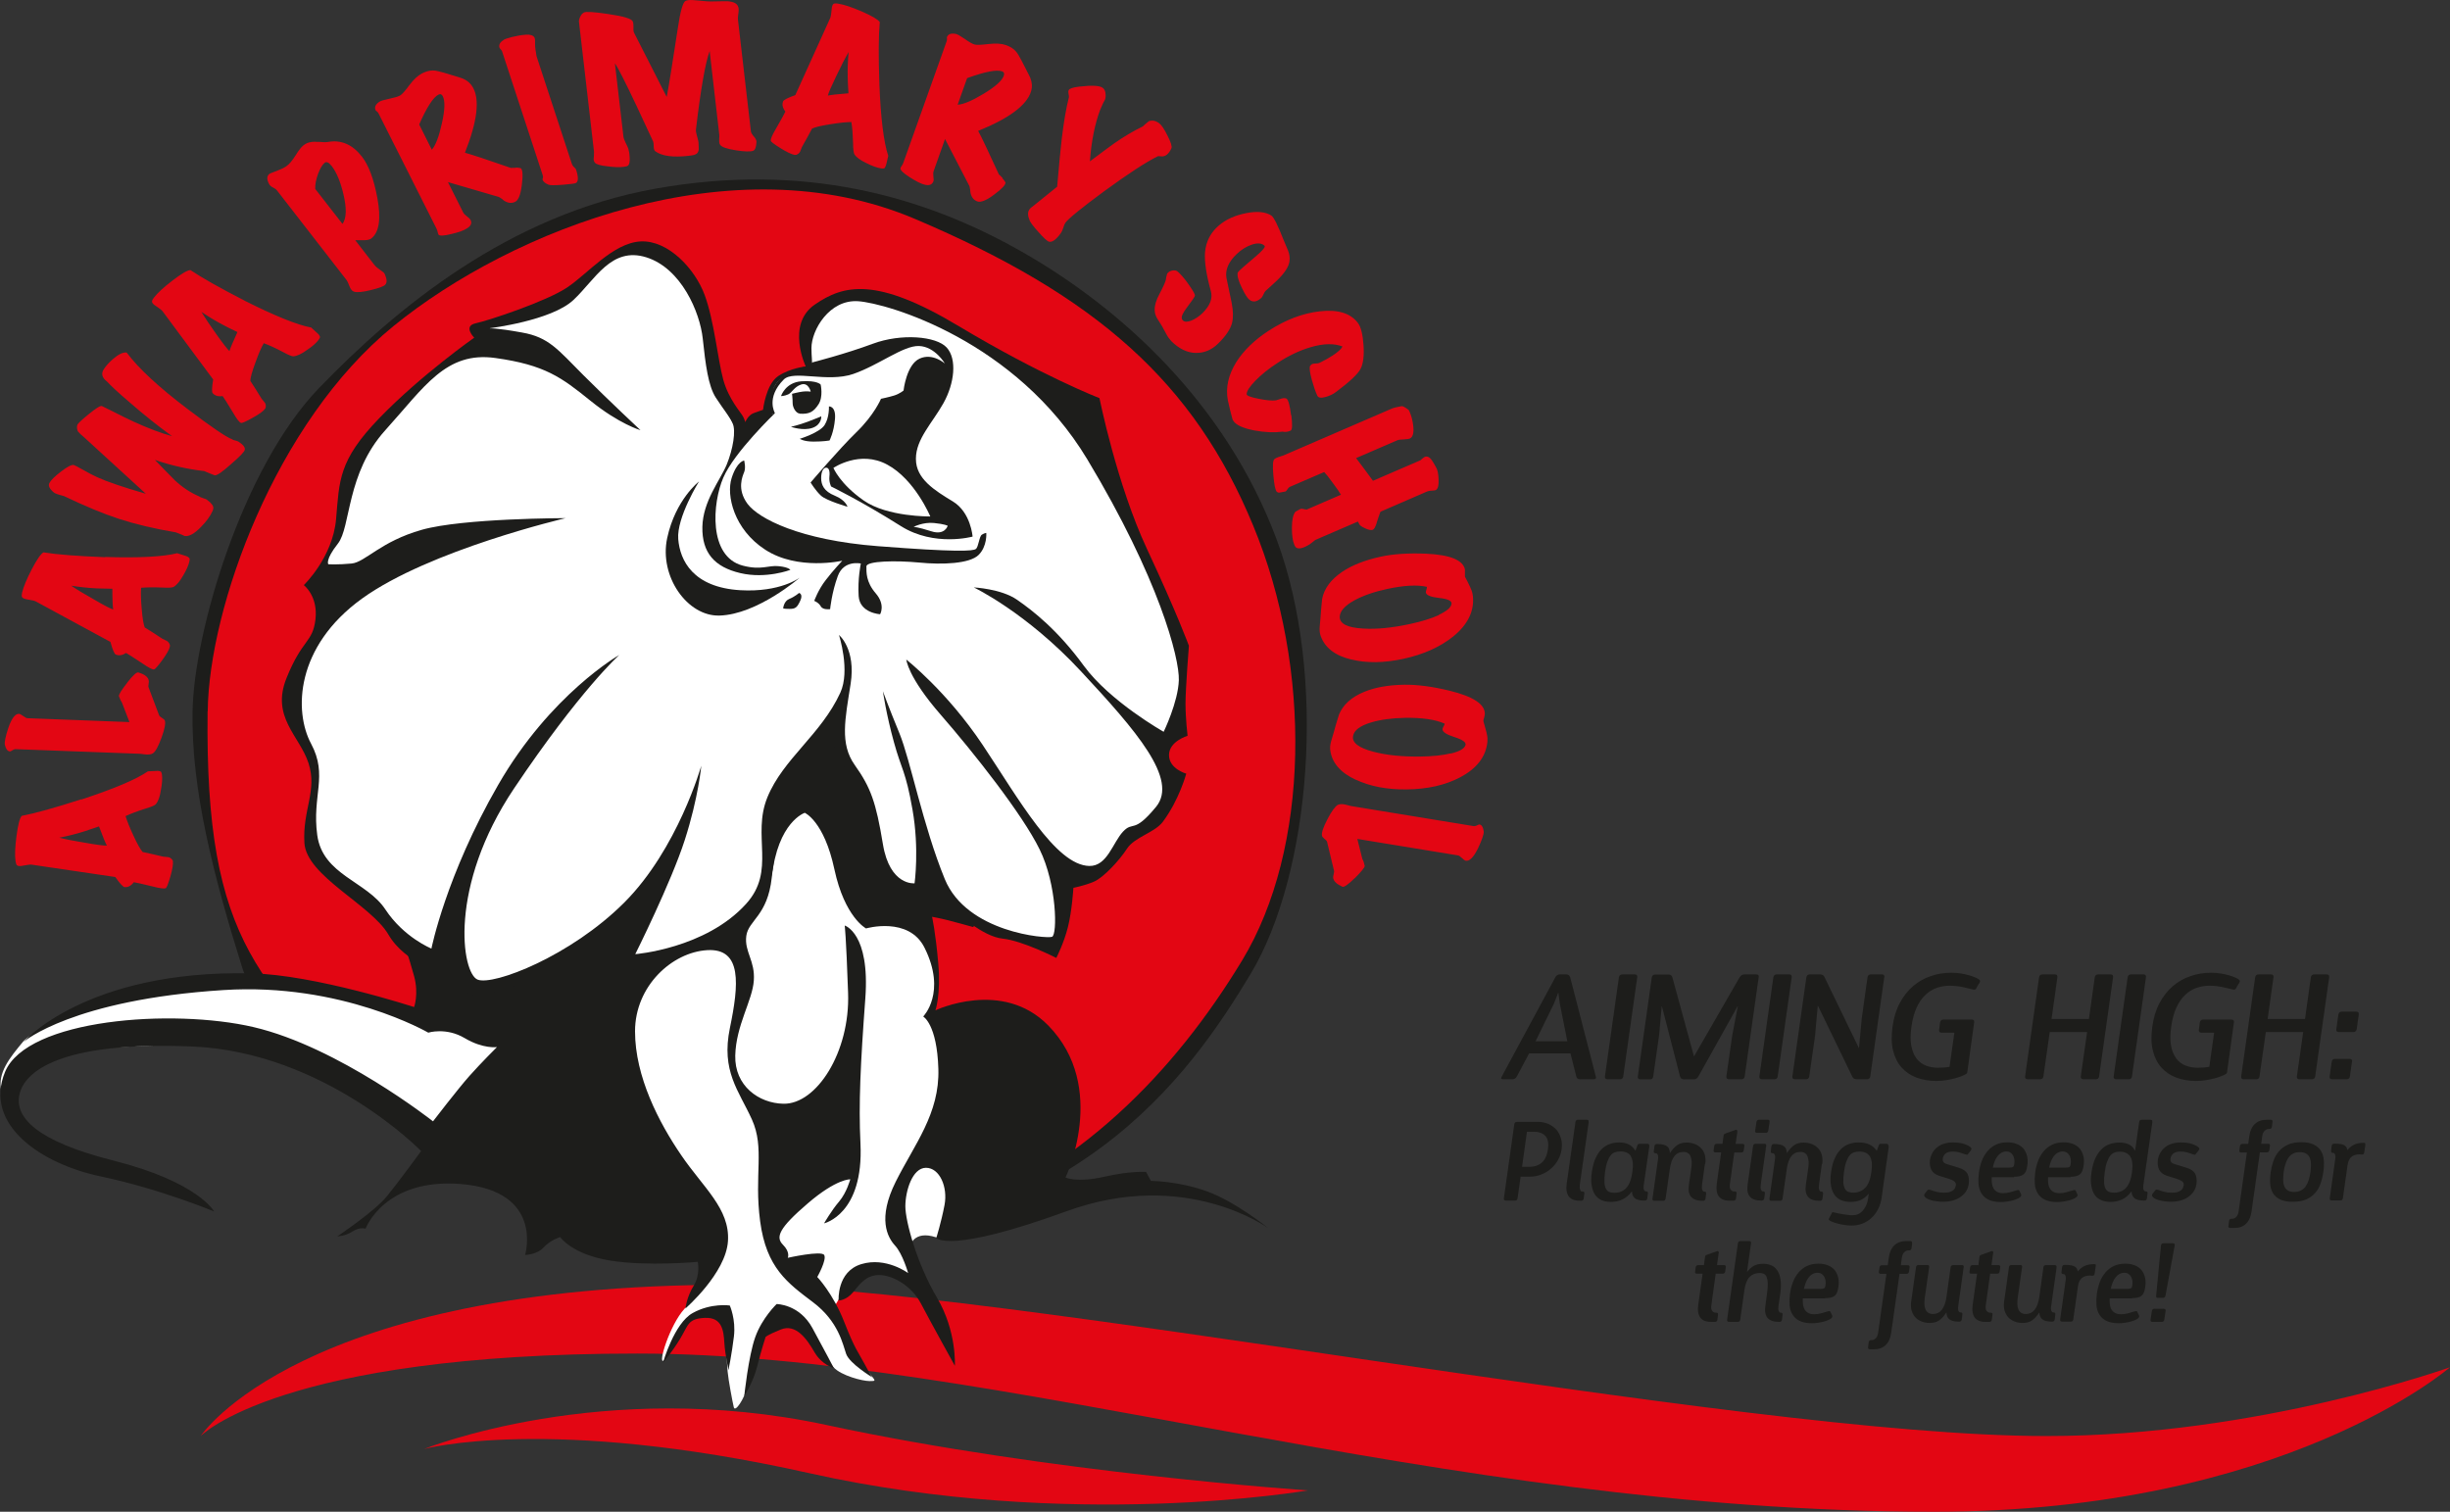
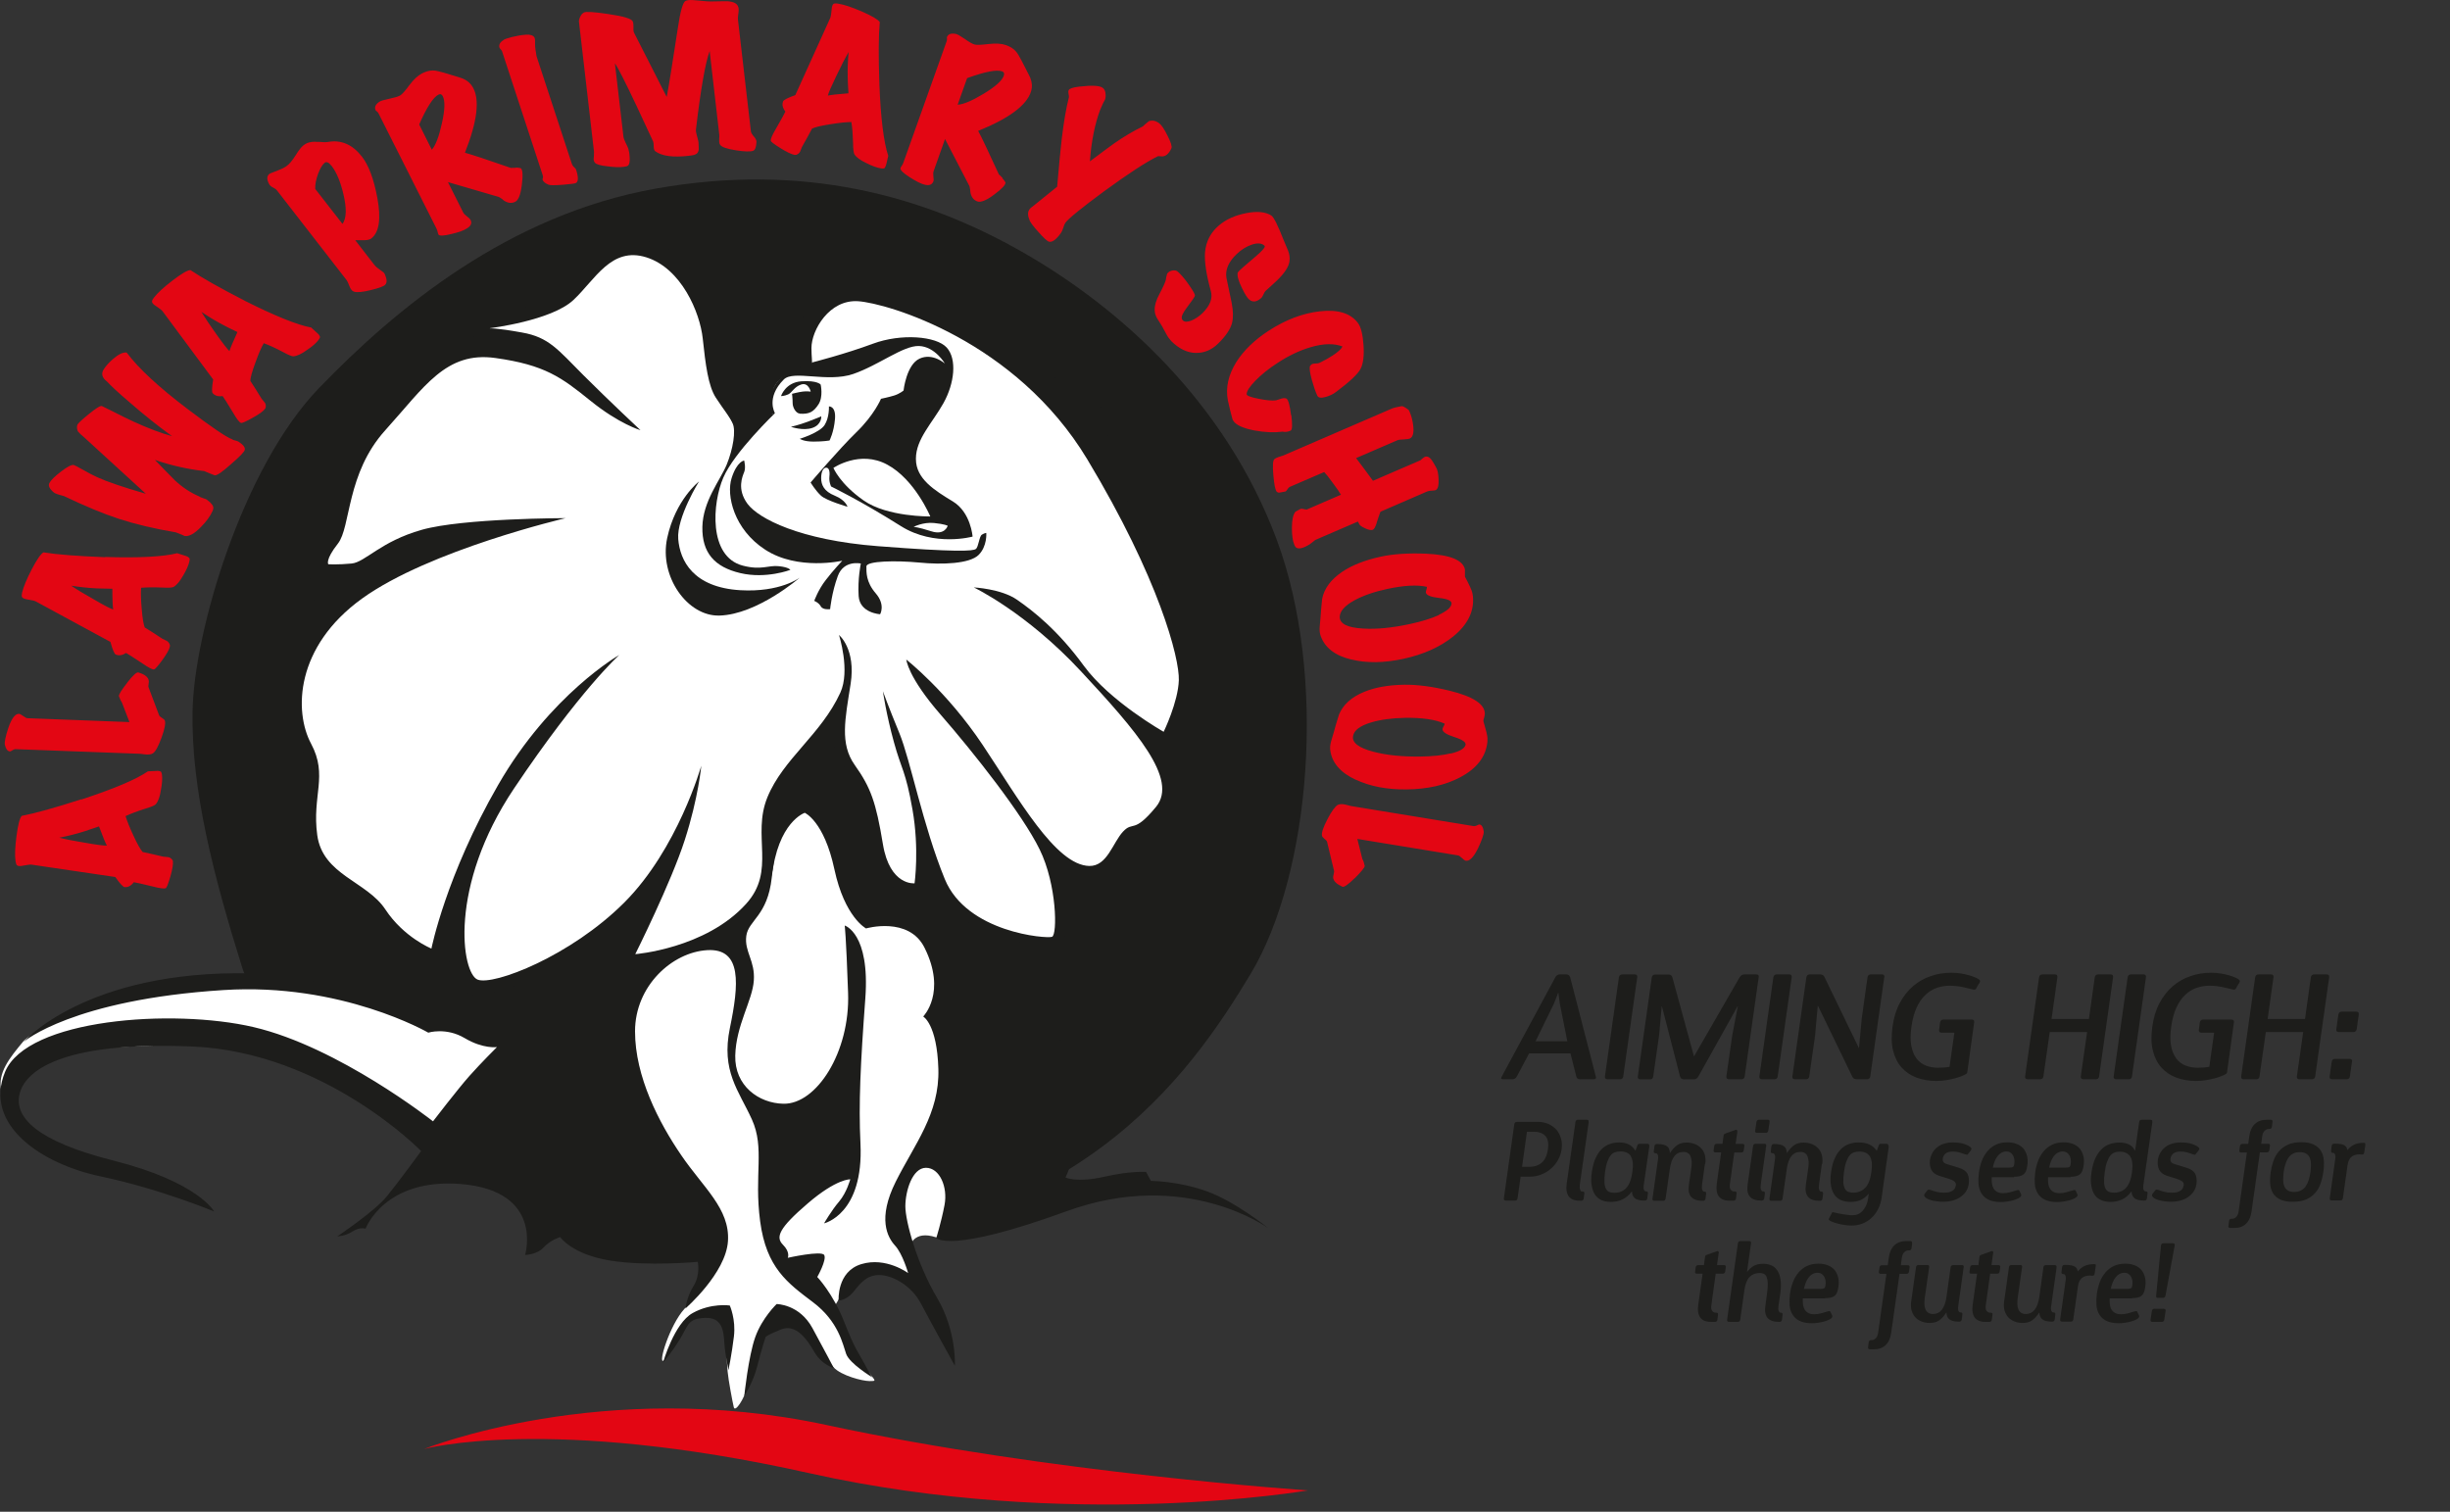
<svg xmlns="http://www.w3.org/2000/svg" id="Calque_1" data-name="Calque 1" viewBox="0 0 201.93 124.61">
  <rect x="0" y="0" width="201.93" height="124.61" fill="#333333" stroke="none" />
  <defs>
    <style>
      .cls-1 {
        fill: #1d1d1b;
      }

      .cls-2 {
        fill: #fff;
      }

      .cls-3 {
        fill: #e30613;
      }
    </style>
  </defs>
-   <path class="cls-3" d="M201.93,112.7s-15.81,5.67-33.26,5.67c-25.63,0-86.7-12.47-108.51-12.47-35.44,0-43.62,12.47-43.62,12.47,0,0,6.54-6.8,35.99-6.8s65.98,13.04,106.87,13.04c28.9,0,42.53-11.91,42.53-11.91h0Z" />
  <path class="cls-1" d="M63.55,102.79c-22.22.23-41.44-16.16-43.6-23.07-2.33-7.47-4.2-14.63-4.08-21.09.11-6.46,4.08-20.07,10.43-26.65,6.35-6.58,15.65-14.29,27.78-16.44,12.13-2.15,22,.57,30.16,5.22,8.16,4.65,16.78,12.47,20.98,23.7,4.19,11.23,2.83,27.55-2.15,35.83-4.99,8.28-14.56,22.25-39.52,22.51h0Z" />
-   <path class="cls-3" d="M17.12,58.63c.1-8.53,5.56-23.81,15.31-31.75,9.75-7.94,28.01-15.19,42.97-8.84,14.97,6.35,23.02,13.49,27.89,25.29,4.88,11.79,4.65,26.65-.91,35.83-5.56,9.18-13.47,17.41-24.72,21.43-12.7,4.54-34.41,1.93-45.3-8.73-10.88-10.66-15.48-13.95-15.25-33.22h0Z" />
  <path class="cls-2" d="M12.01,81.42s-8.96,3.06-10.09,4.42c-1.13,1.36-2.15,2.61-1.81,4.08.34,1.47,1.36-1.81,2.72-2.72,1.36-.91,16.55-1.47,19.16-.79,2.61.68,13.04,7.26,13.04,7.26l14.97,4.88,9.18,3.4s-.34,2.72-.91,3.4c-.57.68-.68,1.25-1.87,2.55-1.19,1.3-2.21,4.59-1.7,4.25.51-.34,1.36-3.23,2.89-3.86,1.53-.62,2.1,0,2.1.45s.23,3.63.28,4.31c.06.68.4,2.49.51,2.95.11.45.85-.68,1.08-1.59.23-.91,1.42-5.05,2.27-5.44.85-.4,2.27,0,2.61.74.34.74,1.64,2.32,2.27,3,.62.68,2.38,1.13,2.95,1.13s.51,0,.06-.57c-.45-.57-1.87-2.27-2.38-3.4-.51-1.13-.51-2.27-.51-2.27l.51-.85s2.21-2.27,3.34-2.04c1.13.23,3.23,1.42,3.23,1.42l-.91-3.4s.28-1.36,2.15-.74c1.87.62,3.06-1.59,3.06-1.59l-1.7-15.59-1.53-1.47s.23-2.61.06-4.25c-.17-1.64-9.13-13.44-10.26-13.38-1.13.06-32.03,18.09-32.03,18.09,0,0-11.17-4.08-22.73-2.38h0Z" />
  <path class="cls-1" d="M1.92,85.9s5.16-5.96,18.77-5.67c5.27.11,13.44,2.78,13.44,2.78,0,0,.4-1.08,0-2.55-.4-1.47-1.02-3.29-1.02-3.29l28.01-19.79s17.46,1.36,17.91,1.53c.45.17,5.16,9.35,5.16,9.35l-3.97,8.16s-1.42-.4-2.1-.57c-.68-.17-1.3-.28-1.3-.28,0,0,.28,1.19.51,3.8.23,2.61-.23,3.91-.23,3.91,0,0,5.51-2.62,9.3,1.25,4.99,5.1,1.42,12.53,1.42,12.53,0,0,.91.45,3.18-.06,2.27-.51,3.46-.4,3.46-.4l.4.74s2.21,0,4.59.85c2.38.85,5.1,3.06,5.1,3.06,0,0-6.8-4.99-16.61-1.42-9.81,3.57-10.77,2.21-10.77,2.21,0,0,.4-1.25.68-2.72.28-1.47-.4-3.06-1.53-3.06s-1.7,1.93-1.7,3.17.96,4.76,2.61,7.54c1.64,2.78,1.47,5.61,1.47,5.61,0,0-1.98-3.57-2.78-5.1-.79-1.53-2.38-2.38-3.46-2.38s-1.59.74-2.15,1.42c-.57.68-1.19.68-1.19.68,0,0-.17-2.38,1.87-3,2.04-.62,3.86.74,3.86.74,0,0-.45-1.59-1.08-2.27-.62-.68-1.47-2.21.06-5.27,1.53-3.06,3.63-5.61,3.51-9.3-.11-3.69-1.25-4.31-1.25-4.31,0,0,1.96-1.97.11-5.67-1.3-2.61-4.82-1.59-4.82-1.59,0,0-1.76-.91-2.61-4.88-.85-3.97-2.44-4.65-2.44-4.65,0,0-2.23.72-2.72,5.33-.34,3.17-1.93,3.52-2.1,4.82-.17,1.3.74,2.04.62,3.68-.11,1.64-1.47,3.68-1.53,6.18-.06,2.49,1.93,3.93,3.97,3.97,2.72.06,5.5-4.25,5.33-9.13-.17-4.88-.28-5.56-.28-5.56,0,0,2.1.62,1.7,6.01-.4,5.39-.56,8.68-.4,11.96.28,5.84-3,6.58-3,6.58,0,0,.62-1.08,1.25-1.81.62-.74.91-1.82.91-1.82,0,0-1.13-.06-3.51,1.99-2.38,2.04-2.66,2.78-2.04,3.4.62.62.4,1.08.4,1.08,0,0,2.78-.62,3-.23.23.4-.57,1.81-.57,1.81,0,0,1.3,1.36,2.21,3.68.91,2.32,1.19,2.55,1.64,3.4.45.85.68,1.19.68,1.19,0,0-1.87-1.13-2.15-1.93-.28-.79-.62-2.66-2.72-4.25-2.1-1.59-3.86-2.83-4.37-6.69-.51-3.86.4-6.01-.68-8.39-1.08-2.38-2.55-3.97-1.81-7.54.74-3.57,1.02-6.58-1.87-6.41-2.89.17-5.95,2.95-5.95,6.69s1.98,7.54,3.8,10.2c1.81,2.67,4.03,4.42,3.86,7.09-.17,2.66-3.51,5.56-3.51,5.56,0,0,.11-.96.68-1.87.57-.91.34-1.98.34-1.98,0,0-4.14.4-7.26-.11-3.12-.51-4.08-1.93-4.08-1.93,0,0-.79.23-1.36.85-.57.62-1.53.62-1.53.62,0,0,1.59-5.27-5.27-5.84-6.33-.52-7.88,3.68-7.88,3.68,0,0-.45-.17-1.08.23-.62.4-1.25.4-1.25.4,0,0,3.06-2.04,4.08-3.29,1.02-1.25,2.83-3.74,2.83-3.74,0,0-7.94-8.16-18.88-8.62-10.94-.45-13.83,2.1-14.23,3.97-.4,1.87,1.41,3.84,7.77,5.44,6.97,1.76,8.28,4.19,8.28,4.19,0,0-4.48-1.87-9.35-2.89-4.88-1.02-9.69-4.25-7.88-8.62,1.81-4.37,13.81-5.24,20.47-3.69,7.03,1.64,14.8,7.77,14.8,7.77,0,0,2.04-2.66,3-3.74.96-1.08,2.27-2.38,2.27-2.38,0,0-1.13.17-2.66-.74-1.53-.91-3-.45-3-.45,0,0-7.13-4.14-16.89-3.51-12.42.79-16.44,4.25-16.44,4.25h0Z" />
  <path class="cls-1" d="M39.09,27.84s-.96-.96.11-1.19c1.08-.23,5.84-1.81,7.54-2.95,1.7-1.13,3.8-3.69,6.07-3.8,2.27-.11,4.48,2.27,5.27,4.42.79,2.15,1.08,5.33,1.53,6.97.45,1.64,1.47,2.72,1.64,3.06.17.34.17.45.17.45,0,0,.23-.57.68-.74.45-.17.79-.28.79-.28,0,0,.23-2.1,1.25-2.78,1.02-.68,2.27-.79,2.27-.79,0,0-1.64-3.46.74-5.1,2.38-1.64,5.05-2.32,11.85,1.76,6.8,4.08,11.62,5.95,11.62,5.95,0,0,1.42,7.09,3.91,12.42,2.49,5.33,3.46,7.99,3.46,7.99,0,0-.28,3.52-.28,4.76s.17,2.66.17,2.66c0,0-1.53.45-1.53,1.59s1.42,1.53,1.42,1.53c0,0-.57,2.15-1.93,3.97-.68.9-2.32,1.25-2.95,2.21-.62.96-1.93,2.38-2.72,2.72-.79.34-1.7.51-1.7.51,0,0-.11,1.87-.45,3.23-.34,1.36-.96,2.55-.96,2.55,0,0-2.78-1.42-4.42-1.59-1.64-.17-3.8-2.1-4.42-2.83-.62-.74-1.08-1.36-1.08-1.36,0,0-1.08,1.53-3,.34-1.93-1.19-2.49-2.21-2.78-4.88-.28-2.66.06-2.61-1.19-4.42-1.25-1.81-1.7-3.69-1.7-3.69,0,0-3.34,3.12-4.03,5.16-.68,2.04-.17,5.5-1.53,8.73-1.36,3.23-11.23,5.61-11.23,5.61,0,0-.4-1.47-.17-2.38.23-.91.45-1.87.45-1.87,0,0-3.34,3.57-7.54,4.93-4.2,1.36-5.61,1.36-5.61,1.36,0,0-.79-.79-1.19-1.47-.4-.68-.68-1.47-.68-1.47l-.28,1.13s-3.23-.79-4.65-3.23c-1.42-2.44-6.75-4.82-6.92-7.54-.17-2.72,1.08-4.31.34-6.58-.74-2.27-3.12-3.8-1.81-7.03,1.3-3.23,2.15-2.89,2.38-4.82.23-1.93-.96-2.83-.96-2.83,0,0,2.38-2.27,2.66-5.44.28-3.17.17-4.82,3.57-8.33,3.4-3.52,7.82-6.63,7.82-6.63h0Z" />
  <path class="cls-2" d="M40.4,27.05s5.05-.62,6.86-2.32c1.81-1.7,3.12-4.42,6.01-3.52,2.89.91,4.42,4.54,4.65,6.69.23,2.15.45,3.91,1.08,4.88.62.96,1.36,1.87,1.53,2.32.17.45,3.13-.1,3.04-1.24-.23-2.72,1.28-3.08,2.49-3.22,1.18-.14.82-.48.82-1.95s1.47-4.03,3.86-3.86,12.98,3.23,18.88,13.04c5.9,9.81,7.6,16.38,7.54,18.2-.06,1.81-1.25,4.25-1.25,4.25,0,0-4.42-2.49-6.58-5.44-2.15-2.95-4.2-4.54-5.5-5.44-1.3-.91-3.57-1.02-3.57-1.02,0,0,4.31,2.04,8.84,6.92,4.54,4.88,8.05,8.9,6.18,11.17-1.87,2.27-1.87,1.13-2.72,2.04-.85.91-1.3,2.86-2.78,2.83-2.78-.06-5.84-5.56-8.79-9.98-2.95-4.42-6.29-7.03-6.29-7.03,0,0,.11,1.42,2.83,4.54,2.72,3.12,6.75,8.22,8.16,11.11,1.42,2.89,1.47,7.03,1.02,7.2-.45.17-7.03-.34-8.84-4.76-1.81-4.42-2.83-9.81-3.74-12.02-.91-2.21-1.36-3.46-1.36-3.46,0,0,.28,1.93.91,4.2.62,2.27.96,2.32,1.53,5.56.57,3.23.17,6.07.17,6.07,0,0-2.04.23-2.61-3.23-.57-3.46-1-4.66-2.32-6.52-1.25-1.76-.79-3.8-.34-6.69.45-2.89-.96-4.03-.96-4.03,0,0,.95,2.93.11,4.76-1.59,3.46-4.71,5.44-6.01,8.62s.74,6.04-1.76,8.79c-3.34,3.69-9.13,4.14-9.13,4.14,0,0,2.95-5.9,4.08-9.41,1.13-3.51,1.36-6.12,1.36-6.12,0,0-1.93,6.86-6.35,11.28-4.42,4.42-10.77,6.86-12.08,6.35-1.32-.52-2.44-7.65,3-15.76,5.44-8.11,8.67-11,8.67-11,0,0-5.67,3.23-9.98,10.71-4.31,7.48-5.5,13.49-5.5,13.49,0,0-2.27-.91-3.8-3.23-1.53-2.32-5.16-2.83-5.61-6.12-.45-3.29.91-4.88-.51-7.54-1.42-2.66-1.3-7.99,4.2-11.96,5.56-4.01,16.78-6.63,16.78-6.63,0,0-8.45,0-11.85.96-3.4.96-4.65,2.66-5.78,2.78-1.13.11-1.93.06-1.93.06,0,0-.28-.34.79-1.7,1.08-1.36.68-5.78,3.91-9.35,3.23-3.57,4.99-6.52,9.07-5.95,4.08.57,5.44,1.59,7.82,3.51,2.38,1.93,4.14,2.44,4.14,2.44,0,0-2.61-2.44-4.71-4.54-2.1-2.1-2.83-3.12-5.05-3.51-2.21-.4-2.66-.34-2.66-.34h0Z" />
  <path class="cls-1" d="M57.62,39.67s-1.86,2.99-1.72,4.76c.14,1.77,1.22,3.99,5.12,4.22,3.31.19,4.9-1.04,4.9-1.04,0,0-3.49,3.04-6.62,3.13-2.64.08-4.99-3.22-4.31-6.39.68-3.17,2.63-4.67,2.63-4.67h0Z" />
  <path class="cls-1" d="M65.15,46.97s-2,.77-4.13.27c-2.13-.5-3.17-1.68-3.13-3.81.05-2.13,1.45-3.81,2-5.12.54-1.32.77-2.81.5-3.4-.27-.59-.5-.91-.5-.91l1.36.91,2.63-.86s-3.36,3.22-4.26,5.31c-.91,2.09-1.25,6.51,1.59,7.26,1.54.41,2.13-.05,2.99.05.86.09.95.32.95.32h0Z" />
  <path class="cls-1" d="M61.34,37.99s.14.54,0,.91c-.14.36-.63,1.41.27,2.63.91,1.22,4.31,2.99,10.75,3.49,6.44.5,7.85.41,8.07.23.23-.18.27-1.04.5-1.18.23-.14.36-.14.36-.14,0,0,.09,1.09-.63,1.81-.73.73-2.99.82-4.9.63-1.9-.18-4.35-.14-4.35.32s-.05,1.27.77,2.22c.82.95.36,1.72.36,1.72,0,0-1.68-.09-1.77-1.5-.09-1.41.18-2.68.18-2.68,0,0-1.41-.32-1.9,1.04-.5,1.36-.63,2.72-.63,2.72,0,0-.59.09-.77-.23-.18-.32-.54-.45-.54-.45,0,0,.32-.91.95-1.72.63-.82,1.36-1.59,1.36-1.59,0,0-3.66.84-6.35-.91-2.59-1.68-3.22-4.49-2.77-5.9.45-1.41,1.04-1.45,1.04-1.45h0Z" />
-   <path class="cls-1" d="M65.87,48.88s.34.09.09.63c-.27.59-.41.68-.91.68s-.5-.05-.5-.05c0,0,.05-.59.5-.77.45-.18.82-.5.82-.5h0Z" />
  <path class="cls-1" d="M75.49,37.81c0-1.63,1.36-2.95,2.27-4.58.91-1.63,1.13-3.63.27-4.58-.86-.95-3.76-1.18-6.08-.32-2.31.86-4.99,1.54-4.99,1.54l-.41.32s-.82.09-2,.82c-1.18.73-1.5,3.4-1.5,3.4l.82-.36s-.77-1.27.73-2.77c.8-.8,3.58.27,5.71-.45,2.13-.73,4.13-2.36,5.44-2.31,1.32.05,2.13,1.45,2.13,1.45,0,0-1-.91-2.09-.41-1.09.5-1.32,2.63-1.32,2.63,0,0-.32.27-.77.41-.45.14-1.09.27-1.09.27,0,0-.54,1.32-2.04,2.77-1.38,1.34-3.76,4.13-3.76,4.13,0,0,.41.68.86,1.09.45.41,2.18.91,2.18.91,0,0-.14-.54-1.04-.91-.91-.36-1.13-.91-1.13-1.45s.18-.86.41-.86.32.27.27.73c-.05.45.14.82.14.82,0,0,2.36,1.13,5.76,3.27,2.76,1.73,5.9.86,5.9.86,0,0-.14-2-1.63-2.9-1.5-.91-3.04-1.86-3.04-3.49h0ZM75.3,43.43s.77-.41,1.68-.32c.91.09,1.13.23,1.13.23,0,0-.23.82-1.36.45-1.13-.36-1.45-.36-1.45-.36h0ZM76.67,42.57s-3.54.05-5.49-1.32c-1.95-1.36-2.49-2.68-2.49-2.68,0,0,2.18-1.5,4.44-.27,2.27,1.22,3.54,4.26,3.54,4.26h0Z" />
  <path class="cls-1" d="M68.32,33.5s.59-.05.5,1.04c-.09,1.09-.45,1.77-.45,1.77,0,0-.5.09-1.32.09s-1.13-.23-1.13-.23c0,0,1.63-.5,2.04-1.13.41-.64.36-1.54.36-1.54h0Z" />
  <path class="cls-1" d="M67.69,34.32s.05.68-.73.95c-.77.27-1.77-.09-1.77-.09,0,0,.63-.14,1.36-.41.73-.27,1.13-.45,1.13-.45h0Z" />
  <path class="cls-1" d="M65.92,34.09c-.32-.02-.59-.5-.59-.86s-.05-.77-.05-.77c0,0,.54-.14.86-.18.32-.05.68,0,.68,0,0,0-.18-.77-.77-.59-.59.18-.77.68-1.09.82-.32.14-.59.14-.59.14,0,0,.36-1.13,1.68-1.22,1.32-.09,1.59.27,1.59.27,0,0,.23,1-.18,1.63-.41.63-.77.82-1.54.77h0Z" />
  <path class="cls-1" d="M54.65,112.31s.91-3.23,2.44-4.08c1.53-.85,3.06-.62,3.06-.62,0,0,.51,1.13.34,2.55-.17,1.42-.45,2.78-.45,2.78,0,0-.28-1.3-.34-2.27-.06-.96-.17-2.1-1.59-2.04-1.42.06-1.36.57-2.04,1.7-.68,1.13-1.42,1.99-1.42,1.99h0Z" />
  <path class="cls-1" d="M61.34,115.09s.34-3.29.91-4.88c.57-1.59,1.76-2.72,1.76-2.72,0,0,1.87,0,2.95,1.98,1.08,1.98,1.76,3.29,1.76,3.29,0,0-.96-.23-1.59-1.3-.62-1.08-1.53-2.38-2.78-1.87-1.25.51-1.25.62-1.25.62,0,0-.34,1.02-.68,2.38-.34,1.36-1.08,2.49-1.08,2.49h0Z" />
  <path class="cls-3" d="M107.81,122.85s-21.26-1.42-39.69-5.39c-18.43-3.97-33.17,1.98-33.17,1.98,0,0,10.2-2.83,31.75,1.99,21.54,4.82,41.1,1.42,41.1,1.42h0Z" />
  <path class="cls-1" d="M141.66,103.32c.01-.07,0-.12-.02-.16-.03-.04-.07-.05-.14-.02l-.76.27c-.06.02-.11.04-.14.06-.03.01-.06.05-.07.12l-.09.69h-.47c-.12,0-.19.06-.21.18l-.05.35c-.02.12.03.18.15.18h.47l-.36,2.56c-.07.47,0,.83.17,1.06.18.23.47.35.88.35h.33c.11,0,.18-.06.2-.18l.05-.4c.02-.12-.03-.18-.15-.18h-.06c-.1,0-.19-.05-.27-.14-.08-.1-.1-.25-.07-.48l.36-2.59h.57c.12,0,.19-.06.21-.18l.05-.35c.02-.12-.03-.18-.15-.18h-.57l.13-.96h0ZM144.32,102.48c.02-.12-.03-.18-.15-.18h-.72c-.12,0-.19.06-.21.18l-.89,6.3c-.02.12.04.18.16.18h.72c.11,0,.18-.06.2-.18l.34-2.41c.07-.52.22-.89.43-1.11.22-.22.49-.33.84-.33.13,0,.24.02.34.07.1.05.18.14.23.26.05.13.08.3.09.52,0,.22-.01.51-.06.86l-.14,1.01c-.13.88.25,1.31,1.12,1.31h.05c.11,0,.18-.06.2-.18l.05-.4c.02-.12-.03-.18-.15-.18h-.02c-.06,0-.11-.05-.15-.14-.04-.1-.04-.25-.01-.48l.14-.95c.07-.47.07-.86.02-1.17-.05-.32-.14-.57-.28-.76-.13-.19-.3-.33-.5-.41-.2-.08-.42-.12-.66-.12-.34,0-.61.07-.81.2-.2.13-.37.29-.49.46h-.02l.33-2.35h0ZM150.42,107c.19,0,.34-.01.47-.04s.24-.08.32-.15c.09-.07.15-.16.2-.28.05-.11.08-.26.11-.43.05-.32.04-.61-.03-.85-.07-.24-.17-.45-.32-.61-.15-.16-.34-.28-.56-.36-.22-.08-.47-.12-.74-.12-.37,0-.68.07-.95.2s-.5.31-.69.54c-.19.23-.35.49-.46.79-.11.3-.2.63-.24.98-.04.32-.05.62-.03.91.02.29.1.54.23.76.13.22.32.4.58.53.26.13.59.2,1,.2.19,0,.38-.01.55-.04.18-.03.34-.06.49-.1.15-.04.27-.09.38-.14.11-.05.19-.1.23-.15.07-.07.08-.15.04-.23l-.14-.29s-.03-.03-.05-.05c-.02-.01-.08,0-.18.03-.19.06-.38.11-.56.16-.18.04-.36.07-.53.07-.2,0-.36-.03-.49-.1-.13-.07-.23-.16-.3-.27-.07-.12-.12-.26-.14-.41-.02-.16-.03-.34-.02-.53h1.85ZM148.68,106.24c.04-.18.09-.35.15-.51.06-.16.14-.3.23-.42.09-.12.2-.22.32-.29.13-.07.27-.11.43-.11.12,0,.23.03.32.09.09.06.16.13.22.23.05.09.09.2.11.32.02.12.02.25,0,.38-.02.14-.05.22-.11.26-.05.03-.15.05-.29.05h-1.39ZM157.59,102.48c.02-.12-.03-.18-.15-.18h-.33c-.41,0-.73.12-.98.35-.24.23-.4.58-.46,1.06l-.08.58h-.47c-.12,0-.19.06-.21.18l-.05.35c-.02.12.03.18.15.18h.47l-.68,4.84c-.03.22-.1.38-.21.48-.11.1-.21.14-.31.14h-.06c-.11,0-.18.06-.2.18l-.05.4c-.02.12.03.18.15.18h.32c.41,0,.73-.11.98-.35.24-.23.4-.58.46-1.06l.68-4.81h.57c.12,0,.19-.06.21-.18l.05-.35c.02-.12-.03-.18-.15-.18h-.57l.08-.6c.03-.22.1-.38.21-.48.11-.1.21-.14.32-.14h.06c.12,0,.19-.06.21-.18l.05-.4h0ZM161.85,104.46c.02-.12-.03-.18-.15-.18h-.72c-.12,0-.19.06-.21.18l-.34,2.45c-.14.94-.51,1.4-1.11,1.4-.17,0-.3-.04-.4-.11-.1-.07-.18-.17-.23-.29-.05-.12-.07-.26-.08-.42,0-.16,0-.33.03-.5l.36-2.54c.02-.12-.03-.18-.14-.18h-.74c-.11,0-.18.06-.2.18l-.4,2.84c-.04.28-.02.53.04.75.07.22.17.4.31.55.14.15.31.26.52.34.2.08.42.12.66.12.31,0,.57-.07.77-.21s.4-.35.59-.64h.02c0,.23.08.41.23.54.15.13.41.2.78.2h.05c.11,0,.18-.06.2-.18l.05-.4c.02-.12-.03-.18-.15-.18h-.02c-.06,0-.11-.04-.15-.12-.04-.08-.05-.22-.02-.41l.45-3.21h0ZM164.28,103.32c.01-.07,0-.12-.02-.16-.03-.04-.07-.05-.14-.02l-.76.27c-.06.02-.11.04-.14.06-.03.01-.06.05-.07.12l-.09.69h-.47c-.12,0-.19.06-.21.18l-.05.35c-.02.12.03.18.15.18h.47l-.36,2.56c-.07.47,0,.83.17,1.06.18.23.47.35.88.35h.33c.11,0,.18-.06.2-.18l.05-.4c.02-.12-.03-.18-.15-.18h-.06c-.1,0-.19-.05-.27-.14-.08-.1-.1-.25-.07-.48l.36-2.59h.57c.12,0,.19-.06.21-.18l.05-.35c.02-.12-.03-.18-.15-.18h-.57l.13-.96h0ZM169.5,104.46c.02-.12-.03-.18-.15-.18h-.72c-.12,0-.19.06-.21.18l-.34,2.45c-.14.94-.51,1.4-1.11,1.4-.17,0-.3-.04-.4-.11-.1-.07-.18-.17-.22-.29-.05-.12-.07-.26-.08-.42,0-.16,0-.33.03-.5l.36-2.54c.02-.12-.03-.18-.14-.18h-.74c-.11,0-.18.06-.2.18l-.4,2.84c-.04.28-.02.53.04.75.07.22.17.4.31.55s.31.26.52.34c.2.08.42.12.66.12.31,0,.57-.07.77-.21.2-.14.4-.35.59-.64h.02c0,.23.08.41.23.54s.41.2.78.2h.05c.11,0,.18-.06.2-.18l.05-.4c.02-.12-.03-.18-.15-.18h-.02c-.06,0-.11-.04-.15-.12-.04-.08-.05-.22-.02-.41l.45-3.21h0ZM172.73,104.34c.01-.07,0-.1-.01-.12-.02-.01-.06-.02-.12-.02-.31,0-.57.05-.77.14-.2.09-.39.24-.57.45h-.02c-.01-.17-.09-.3-.24-.39-.15-.09-.41-.14-.78-.14h-.05c-.12,0-.19.06-.21.18l-.05.4c-.02.12.03.18.15.18h.02c.06,0,.11.04.15.12.04.08.05.22.02.41l-.45,3.21c-.02.12.04.18.16.18h.72c.11,0,.18-.06.2-.18l.39-2.75c.08-.58.41-.87.98-.87.04,0,.08,0,.13.01.04,0,.08.01.12,0,.04,0,.07-.02.09-.04s.04-.06.05-.12l.1-.68h0ZM175.71,107c.19,0,.34-.01.47-.04s.24-.08.32-.15c.09-.07.15-.16.2-.28.05-.11.08-.26.11-.43.05-.32.04-.61-.03-.85-.07-.24-.17-.45-.32-.61-.15-.16-.34-.28-.56-.36-.22-.08-.47-.12-.74-.12-.37,0-.68.07-.95.2-.27.13-.5.31-.69.54-.19.23-.35.49-.46.79s-.19.63-.24.98c-.04.32-.05.62-.03.91.02.29.1.54.23.76s.32.4.58.53c.26.13.59.2,1,.2.19,0,.38-.01.55-.04.18-.03.34-.06.49-.1.15-.04.28-.09.38-.14.11-.05.19-.1.23-.15.07-.07.08-.15.04-.23l-.14-.29s-.03-.03-.05-.05c-.02-.01-.08,0-.18.03-.19.06-.38.11-.56.16-.18.04-.36.07-.53.07-.2,0-.36-.03-.49-.1-.13-.07-.23-.16-.3-.27s-.12-.26-.14-.41c-.02-.16-.03-.34-.02-.53h1.85ZM173.97,106.24c.04-.18.08-.35.15-.51.06-.16.14-.3.23-.42.09-.12.2-.22.32-.29.13-.07.27-.11.43-.11.12,0,.23.03.32.09.09.06.16.13.22.23.05.09.09.2.11.32.02.12.02.25,0,.38-.02.14-.05.22-.11.26-.05.03-.15.05-.29.05h-1.39ZM179.24,102.66c.02-.12-.03-.18-.15-.18h-.77c-.13,0-.2.06-.21.18l-.4,4.14c0,.07,0,.11.02.14.02.03.06.04.13.04h.41c.11,0,.18-.06.21-.18l.76-4.14h0ZM178.49,108.06c.02-.12-.04-.18-.16-.18h-.77c-.11,0-.18.06-.2.18l-.11.72c-.02.12.04.18.16.18h.77c.11,0,.18-.06.2-.18l.11-.72h0Z" />
  <path class="cls-1" d="M125.02,92.48c-.12,0-.19.06-.21.18l-.86,6.12c-.02.12.04.18.16.18h.77c.11,0,.18-.06.2-.18l.25-1.79h.76c.34,0,.65-.06.95-.18.3-.12.57-.28.8-.49.23-.2.43-.44.58-.72.15-.27.25-.56.29-.87.04-.31.03-.61-.05-.88s-.2-.52-.37-.72c-.18-.2-.4-.36-.66-.48-.27-.12-.57-.18-.91-.18h-1.71ZM126.43,93.29c.44,0,.76.13.96.37.2.24.26.6.19,1.08-.07.48-.23.84-.49,1.08-.26.24-.62.36-1.06.36h-.58l.4-2.89h.58ZM130.93,92.48c.02-.12-.03-.18-.15-.18h-.72c-.12,0-.19.06-.21.18l-.72,5.08c-.07.47,0,.83.17,1.06.18.23.47.35.88.35h.15c.11,0,.18-.06.2-.18l.05-.4c.02-.12-.03-.18-.15-.18h-.06c-.06,0-.11-.05-.14-.17-.04-.11-.04-.29,0-.54l.71-5.01h0ZM134.41,95.31c.17.26.22.69.13,1.29-.08.61-.25,1.05-.5,1.32-.25.27-.58.4-.98.4-.16,0-.3-.02-.42-.07s-.21-.14-.28-.27c-.07-.13-.11-.3-.12-.53-.01-.22,0-.51.05-.86.05-.34.11-.62.19-.84s.17-.39.27-.51c.1-.13.22-.21.36-.26.14-.05.28-.07.45-.07.4,0,.69.13.86.39h0ZM135.93,94.46c.02-.12-.03-.18-.15-.18h-.63c-.07,0-.11.01-.14.04-.03.03-.05.07-.07.14l-.14.38h-.02c-.14-.23-.32-.4-.54-.51-.22-.11-.48-.16-.79-.16-.26,0-.51.04-.75.12-.24.08-.46.22-.66.4-.2.19-.38.44-.52.75-.15.31-.25.7-.32,1.16-.07.47-.07.87,0,1.18.06.32.16.57.31.76s.33.33.55.41c.22.08.46.12.72.12.34,0,.66-.07.94-.2.28-.14.54-.35.77-.65h.02c0,.23.08.41.23.54.15.13.41.2.78.2h.05c.11,0,.18-.06.2-.18l.05-.4c.02-.12-.03-.18-.15-.18h-.02c-.06,0-.11-.04-.15-.12-.04-.08-.05-.22-.02-.41l.46-3.21h0ZM140.55,95.94c.04-.28.02-.53-.04-.75-.06-.22-.16-.4-.31-.55-.14-.15-.31-.26-.52-.34-.2-.08-.43-.12-.67-.12-.31,0-.57.07-.77.21-.2.14-.4.35-.59.64h-.02c0-.11-.02-.22-.06-.31-.03-.09-.09-.17-.17-.23-.08-.06-.18-.11-.31-.14-.13-.03-.28-.05-.47-.05h-.05c-.12,0-.19.06-.21.18l-.05.4c-.02.12.03.18.15.18h.02c.06,0,.11.04.15.12.04.08.05.22.02.41l-.45,3.21c-.02.12.04.18.16.18h.72c.11,0,.18-.06.2-.18l.35-2.45c.13-.94.5-1.4,1.13-1.4.16,0,.28.04.38.11.1.07.17.17.21.29.04.12.07.26.08.42,0,.16,0,.33-.03.5l-.2,1.4c-.13.88.25,1.31,1.12,1.31h.05c.11,0,.18-.06.2-.18l.05-.4c.02-.12-.03-.18-.15-.18h-.02c-.06,0-.11-.05-.15-.14-.04-.1-.04-.26-.01-.48l.23-1.65h0ZM143.19,93.32c.01-.07,0-.12-.02-.16-.03-.04-.07-.05-.14-.02l-.76.27c-.06.02-.11.04-.14.06-.03.02-.06.06-.07.12l-.09.69h-.47c-.12,0-.19.06-.21.18l-.05.35c-.02.12.03.18.15.18h.47l-.36,2.57c-.07.47,0,.83.17,1.06.18.23.47.35.88.35h.33c.11,0,.18-.06.2-.18l.05-.4c.02-.12-.03-.18-.15-.18h-.06c-.1,0-.19-.05-.27-.14s-.1-.26-.07-.48l.36-2.59h.57c.12,0,.19-.06.21-.18l.05-.35c.02-.12-.03-.18-.15-.18h-.57l.14-.96h0ZM145.85,92.48c.02-.12-.03-.18-.15-.18h-.72c-.12,0-.19.06-.21.18l-.11.72c-.02.12.04.18.16.18h.72c.11,0,.18-.06.2-.18l.11-.72h0ZM145.57,94.46c.02-.12-.03-.18-.15-.18h-.72c-.12,0-.19.06-.21.18l-.45,3.19c-.13.88.25,1.31,1.12,1.31h.05c.11,0,.18-.06.2-.18l.05-.4c.02-.12-.03-.18-.15-.18h-.02c-.06,0-.11-.05-.15-.14s-.04-.26-.01-.48l.44-3.12h0ZM150.19,95.94c.04-.28.02-.53-.04-.75-.06-.22-.16-.4-.31-.55-.14-.15-.31-.26-.52-.34-.2-.08-.43-.12-.67-.12-.31,0-.57.07-.77.21-.2.14-.4.35-.59.64h-.02c0-.11-.02-.22-.06-.31-.03-.09-.09-.17-.17-.23s-.18-.11-.31-.14c-.13-.03-.28-.05-.47-.05h-.05c-.12,0-.19.06-.21.18l-.05.4c-.02.12.03.18.15.18h.02c.06,0,.11.04.15.12.04.08.05.22.02.41l-.45,3.21c-.02.12.04.18.16.18h.72c.11,0,.18-.06.2-.18l.35-2.45c.13-.94.5-1.4,1.13-1.4.16,0,.28.04.38.11.1.07.17.17.21.29s.07.26.08.42c0,.16,0,.33-.03.5l-.2,1.4c-.13.88.25,1.31,1.12,1.31h.05c.11,0,.18-.06.2-.18l.05-.4c.02-.12-.03-.18-.15-.18h-.02c-.06,0-.11-.05-.15-.14s-.04-.26-.01-.48l.23-1.65h0ZM155.63,94.46c.02-.12-.03-.18-.15-.18h-.45c-.07,0-.11.01-.13.04-.02.03-.05.07-.07.14l-.14.38h-.02c-.16-.23-.36-.4-.61-.51-.25-.11-.55-.16-.89-.16-.26,0-.51.04-.75.12-.24.08-.46.22-.66.4-.2.19-.38.44-.52.75-.15.31-.25.7-.32,1.16-.07.47-.07.86,0,1.18.06.32.17.57.32.76s.34.33.56.41c.22.08.46.12.73.12.38,0,.69-.07.92-.2.23-.13.42-.29.55-.46h.02l-.05.38c-.06.41-.21.74-.44,1-.23.26-.51.38-.83.38-.13,0-.27,0-.42-.03-.15-.02-.29-.04-.43-.06-.14-.02-.26-.04-.38-.07-.11-.02-.2-.04-.25-.06-.05-.01-.09-.02-.14-.03-.04,0-.08,0-.09.05l-.2.38c-.04.07-.06.11-.06.14s0,.06.04.09c.05.04.14.09.26.14.13.05.27.1.44.14.17.05.35.08.55.11.19.03.39.05.58.05.32,0,.62-.05.9-.16.28-.11.53-.26.75-.47.22-.2.4-.45.55-.74.15-.29.24-.61.29-.96l.59-4.23h0ZM154.11,95.31c.17.26.22.69.13,1.29-.08.61-.25,1.05-.51,1.31-.26.26-.58.4-.98.4-.16,0-.29-.02-.41-.07-.12-.04-.21-.13-.28-.26-.07-.13-.12-.3-.13-.52-.01-.22,0-.51.05-.86.05-.34.11-.62.19-.84s.17-.39.27-.51c.1-.13.22-.21.36-.26.14-.05.28-.07.45-.07.4,0,.69.13.86.39h0ZM162.42,94.84c.05-.07.08-.12.07-.15s-.02-.06-.03-.08c-.08-.1-.26-.2-.53-.3-.27-.1-.6-.14-.98-.14-.28,0-.52.04-.74.11s-.41.17-.57.31c-.16.13-.29.29-.38.46-.1.18-.16.37-.19.57-.04.3,0,.57.11.8.12.23.34.4.65.5l.75.23c.25.08.42.16.51.24.09.08.13.18.11.32-.01.07-.04.14-.07.22-.03.07-.09.14-.16.19s-.17.1-.29.14c-.12.04-.28.05-.46.05-.22,0-.42-.02-.6-.07-.18-.04-.35-.1-.52-.16-.04-.01-.08-.02-.12-.02-.05,0-.08,0-.11.04l-.23.29c-.06.08-.07.16-.02.23.04.06.1.12.19.17.09.05.21.1.35.14.14.04.3.07.47.09.17.02.35.04.55.04.25,0,.49-.03.72-.09.23-.06.45-.15.63-.27s.35-.27.48-.45c.13-.18.21-.39.25-.64.05-.35.01-.63-.1-.86-.12-.22-.36-.39-.73-.5l-1.01-.31c-.12-.04-.2-.09-.25-.17s-.06-.17-.05-.27c.03-.17.11-.31.24-.42s.33-.16.6-.16c.19,0,.37.02.53.07s.32.1.48.16c.04.01.08.02.13.03.04,0,.08,0,.1-.05l.23-.29h0ZM165.99,97c.19,0,.34-.02.47-.05s.24-.08.32-.15c.09-.07.15-.16.2-.27.05-.11.08-.26.11-.43.05-.32.04-.61-.03-.85-.07-.24-.17-.45-.32-.61-.15-.16-.34-.28-.56-.36-.22-.08-.47-.12-.74-.12-.37,0-.68.07-.95.2-.27.13-.5.31-.69.54-.19.23-.35.49-.46.79s-.19.63-.24.98c-.04.32-.05.62-.03.91.02.29.1.54.23.77.13.22.32.4.58.53.26.13.59.2,1,.2.19,0,.38-.01.55-.04s.34-.06.49-.1c.15-.04.28-.09.38-.14.11-.05.19-.11.23-.15.07-.07.08-.15.04-.23l-.14-.29s-.03-.03-.05-.04-.08,0-.18.03c-.19.06-.38.11-.56.16-.18.05-.36.07-.53.07-.2,0-.36-.03-.49-.1-.13-.07-.23-.16-.3-.27-.07-.12-.12-.26-.14-.41-.02-.16-.03-.33-.02-.53h1.84ZM164.25,96.24c.04-.18.08-.35.15-.51.06-.16.14-.3.23-.42.09-.12.2-.22.32-.29.13-.07.27-.11.43-.11.12,0,.22.03.31.09.09.06.16.13.22.23.05.09.09.2.11.32s.02.25,0,.38c-.02.14-.05.22-.11.26-.05.03-.15.05-.29.05h-1.39ZM170.63,97c.19,0,.34-.02.47-.05.13-.03.24-.08.32-.15.09-.07.15-.16.2-.27.05-.11.08-.26.11-.43.05-.32.04-.61-.03-.85-.07-.24-.17-.45-.32-.61-.15-.16-.34-.28-.56-.36-.22-.08-.47-.12-.74-.12-.37,0-.68.07-.95.2-.27.13-.5.31-.69.54-.19.23-.35.49-.46.79-.11.3-.2.63-.24.98-.04.32-.05.62-.03.91.02.29.1.54.23.77.13.22.32.4.58.53.26.13.59.2,1,.2.19,0,.38-.01.55-.04.18-.03.34-.06.49-.1.15-.04.27-.09.38-.14.11-.05.19-.11.23-.15.07-.07.08-.15.04-.23l-.14-.29s-.03-.03-.05-.04-.08,0-.18.03c-.19.06-.38.11-.56.16-.18.05-.36.07-.53.07-.2,0-.36-.03-.49-.1-.13-.07-.23-.16-.3-.27-.07-.12-.12-.26-.14-.41-.02-.16-.03-.33-.02-.53h1.85ZM168.89,96.24c.04-.18.08-.35.15-.51.06-.16.14-.3.23-.42.09-.12.2-.22.32-.29.13-.07.27-.11.43-.11.12,0,.22.03.32.09.09.06.16.13.22.23.05.09.09.2.11.32.02.12.02.25,0,.38-.02.14-.05.22-.11.26s-.15.05-.29.05h-1.39ZM175.57,95.32c.18.26.23.7.15,1.31-.08.6-.25,1.03-.5,1.29-.25.26-.58.39-.98.39-.16,0-.3-.02-.42-.07-.12-.05-.22-.14-.28-.26-.07-.13-.11-.3-.12-.51-.01-.22,0-.49.05-.84.05-.35.11-.63.19-.85.08-.22.17-.4.27-.52s.22-.21.35-.26c.13-.05.27-.07.43-.07.4,0,.68.13.87.4h0ZM177.39,92.48c.02-.12-.03-.18-.15-.18h-.72c-.12,0-.19.06-.21.18l-.33,2.35h-.02c-.05-.08-.11-.17-.17-.25-.07-.08-.15-.15-.26-.21-.1-.06-.23-.11-.37-.14-.14-.04-.31-.05-.5-.05-.26,0-.52.04-.76.12-.24.08-.47.22-.67.41-.2.19-.38.45-.53.76-.15.32-.25.71-.32,1.17-.07.46-.07.85,0,1.16.06.31.16.56.31.75s.33.32.55.4c.22.08.46.12.72.12.34,0,.65-.07.94-.2.29-.14.54-.35.77-.65h.02c0,.23.08.41.23.54.15.13.41.2.78.2h.05c.11,0,.18-.06.2-.18l.05-.4c.02-.12-.03-.18-.15-.18h-.02c-.06,0-.11-.04-.15-.12-.04-.08-.05-.22-.02-.41l.74-5.19h0ZM181.2,94.84c.05-.07.08-.12.07-.15s-.02-.06-.03-.08c-.08-.1-.26-.2-.53-.3s-.6-.14-.98-.14c-.28,0-.52.04-.74.11-.22.07-.41.17-.57.31-.16.13-.29.29-.38.46-.1.18-.16.37-.19.57-.04.3,0,.57.11.8.12.23.34.4.65.5l.75.23c.25.08.41.16.51.24.09.08.13.18.11.32-.01.07-.04.14-.07.22-.03.07-.09.14-.16.19-.07.06-.17.1-.29.14-.12.04-.28.05-.46.05-.22,0-.42-.02-.6-.07-.18-.04-.35-.1-.52-.16-.04-.01-.08-.02-.12-.02-.05,0-.08,0-.11.04l-.23.29c-.06.08-.07.16-.02.23.04.06.1.12.19.17.09.05.21.1.35.14.14.04.3.07.47.09.17.02.35.04.54.04.25,0,.49-.03.72-.09.23-.06.45-.15.63-.27s.35-.27.48-.45c.13-.18.21-.39.25-.64.05-.35.01-.63-.1-.86-.12-.22-.36-.39-.73-.5l-1.01-.31c-.12-.04-.2-.09-.25-.17s-.06-.17-.05-.27c.03-.17.11-.31.24-.42.13-.11.33-.16.6-.16.19,0,.37.02.53.07.16.04.32.1.48.16.04.01.09.02.13.03.05,0,.08,0,.1-.05l.23-.29h0ZM187.3,92.48c.02-.12-.03-.18-.15-.18h-.33c-.41,0-.73.12-.98.35-.24.23-.4.58-.46,1.06l-.08.58h-.47c-.12,0-.19.06-.21.18l-.05.35c-.02.12.03.18.15.18h.47l-.68,4.84c-.03.22-.1.38-.21.48-.11.1-.21.14-.32.14h-.06c-.11,0-.18.06-.2.18l-.05.4c-.02.12.03.18.15.18h.32c.41,0,.73-.11.98-.35.24-.23.4-.58.46-1.06l.68-4.82h.57c.12,0,.19-.06.21-.18l.05-.35c.02-.12-.03-.18-.15-.18h-.57l.08-.6c.03-.22.1-.38.21-.48.11-.1.21-.14.32-.14h.06c.12,0,.19-.06.21-.18l.05-.4h0ZM188.57,94.36c-.3.13-.55.31-.74.54-.2.23-.35.49-.45.78s-.18.61-.23.95c-.05.34-.06.65-.04.95s.1.56.23.77c.13.22.33.39.59.52.26.13.61.19,1.04.19s.8-.06,1.1-.19.55-.31.74-.53c.2-.22.35-.48.45-.78.11-.3.18-.61.23-.95.05-.33.06-.65.04-.95-.02-.3-.1-.56-.23-.78-.13-.22-.33-.4-.59-.53-.26-.13-.61-.2-1.04-.2s-.8.07-1.1.2h0ZM190.09,95.1c.13.09.23.2.29.35.06.15.09.33.09.53s-.01.41-.04.63c-.03.23-.08.44-.14.64-.06.2-.14.37-.24.52-.1.15-.23.26-.39.35-.16.09-.35.13-.57.13s-.41-.04-.54-.13c-.13-.09-.22-.2-.28-.35-.06-.15-.09-.32-.09-.52s.01-.41.04-.64c.03-.22.07-.43.14-.63.06-.2.14-.38.24-.53.1-.15.23-.27.38-.35.15-.09.34-.13.57-.13s.4.04.53.13h0ZM194.94,94.34c.01-.07,0-.11-.01-.12-.02-.01-.06-.02-.12-.02-.31,0-.57.05-.76.14-.2.09-.39.24-.57.45h-.02c-.01-.17-.09-.3-.24-.39-.15-.09-.41-.13-.78-.13h-.05c-.12,0-.19.06-.21.18l-.05.4c-.02.12.03.18.15.18h.02c.06,0,.11.04.15.12.04.08.05.22.02.41l-.45,3.21c-.02.12.04.18.16.18h.72c.11,0,.18-.06.2-.18l.39-2.75c.08-.58.41-.87.98-.87.04,0,.08,0,.13.01.04,0,.08.01.12,0,.04,0,.07-.02.09-.04.02-.02.04-.06.05-.12l.1-.67h0Z" />
  <path class="cls-1" d="M129.4,80.54c-.04-.14-.14-.22-.3-.22h-.53c-.17,0-.29.07-.37.22l-4.43,8.21c-.05.07-.06.13-.03.16.03.04.08.05.15.05h.78c.15,0,.27-.08.35-.23l1.01-1.9h3.41l.48,1.9c.03.15.13.23.3.23h1.14c.16,0,.22-.07.17-.22l-2.12-8.21h0ZM128.44,81.82l.12.9.62,3.11h-2.62l1.52-3.11.35-.9h0ZM134.94,80.56c.02-.16-.04-.24-.2-.24h-1.03c-.16,0-.25.08-.28.24l-1.15,8.16c-.02.16.05.24.22.24h1.03c.15,0,.24-.08.26-.24l1.15-8.16h0ZM144.96,80.56c.02-.16-.04-.24-.2-.24h-.97c-.17,0-.3.07-.4.22l-3.77,6.54-1.79-6.55c-.06-.14-.16-.2-.32-.2h-1.09c-.16,0-.25.08-.28.24l-1.15,8.16c-.02.16.05.24.22.24h.79c.15,0,.24-.08.26-.24l.48-3.36.22-2.41h.02l1.5,5.81c.05.14.17.2.34.2h.78c.16,0,.28-.07.37-.22l3.24-5.8h.02l-.46,2.41-.48,3.36c-.02.16.05.24.22.24h1.03c.15,0,.24-.08.26-.24l1.15-8.16h0ZM147.67,80.56c.02-.16-.04-.24-.2-.24h-1.03c-.16,0-.25.08-.28.24l-1.15,8.16c-.02.16.05.24.22.24h1.03c.15,0,.24-.08.26-.24l1.15-8.16h0ZM155.31,80.56c.02-.16-.04-.24-.2-.24h-.91c-.16,0-.25.08-.28.24l-.47,3.36-.23,2.45h-.02l-2.84-5.86c-.06-.13-.18-.19-.36-.19h-.84c-.16,0-.25.08-.28.24l-1.15,8.16c-.02.16.05.24.22.24h.91c.15,0,.24-.08.26-.24l.48-3.36.22-2.45h.02l2.84,5.86c.06.13.19.19.37.19h.84c.15,0,.24-.08.26-.24l1.15-8.16h0ZM163.12,81.08c.05-.09.07-.15.08-.19,0-.04-.01-.08-.05-.12-.06-.06-.17-.12-.32-.19-.15-.07-.33-.13-.54-.19s-.44-.11-.68-.15c-.25-.04-.5-.06-.77-.06-.6,0-1.17.09-1.71.28-.54.18-1.03.46-1.46.83-.43.37-.8.84-1.09,1.39-.3.56-.5,1.21-.6,1.96-.1.75-.09,1.41.05,1.96.14.56.37,1.02.7,1.39.33.37.74.65,1.22.83.49.18,1.03.28,1.63.28.26,0,.53-.02.79-.06.26-.04.5-.09.73-.15.22-.06.42-.12.59-.19.17-.07.3-.13.38-.19.06-.05.08-.1.08-.17l.56-4.06c.02-.16-.04-.24-.2-.24h-2.33c-.16,0-.25.08-.28.24l-.08.6c-.02.16.04.24.2.24h1.06l-.4,2.82c-.3.05-.62.07-.96.07-.36,0-.69-.06-1-.18-.3-.12-.56-.31-.76-.58-.2-.27-.35-.62-.43-1.04-.08-.43-.08-.95.01-1.58s.23-1.15.43-1.58c.2-.43.44-.78.72-1.04.28-.27.59-.46.93-.58.34-.12.69-.18,1.05-.18.4,0,.76.04,1.09.11.33.07.58.13.77.18.06.02.12.03.18.03.06,0,.1-.01.14-.05l.25-.44h0ZM174.16,80.56c.02-.16-.04-.24-.2-.24h-1.03c-.16,0-.25.08-.28.24l-.48,3.43h-3.08l.48-3.43c.02-.16-.04-.24-.2-.24h-1.03c-.16,0-.25.08-.28.24l-1.15,8.16c-.02.16.05.24.22.24h1.03c.15,0,.24-.08.26-.24l.52-3.65h3.08l-.52,3.65c-.02.16.05.24.22.24h1.03c.15,0,.24-.08.26-.24l1.15-8.16h0ZM176.87,80.56c.02-.16-.04-.24-.2-.24h-1.03c-.16,0-.25.08-.28.24l-1.15,8.16c-.02.16.05.24.22.24h1.03c.15,0,.24-.08.26-.24l1.15-8.16h0ZM184.53,81.08c.05-.09.07-.15.08-.19,0-.04-.01-.08-.05-.12-.06-.06-.17-.12-.32-.19-.15-.07-.33-.13-.54-.19s-.44-.11-.68-.15c-.25-.04-.5-.06-.77-.06-.6,0-1.17.09-1.71.28-.54.18-1.03.46-1.46.83-.43.37-.8.84-1.09,1.39-.3.56-.5,1.21-.6,1.96-.1.75-.09,1.41.05,1.96.14.56.37,1.02.7,1.39.33.37.74.65,1.22.83.49.18,1.03.28,1.63.28.26,0,.53-.02.79-.06.26-.04.5-.09.73-.15.22-.06.42-.12.59-.19.17-.07.3-.13.38-.19.06-.05.08-.1.08-.17l.56-4.06c.02-.16-.04-.24-.2-.24h-2.33c-.16,0-.25.08-.28.24l-.08.6c-.02.16.04.24.2.24h1.06l-.4,2.82c-.3.05-.62.07-.96.07-.36,0-.69-.06-1-.18-.3-.12-.56-.31-.76-.58-.2-.27-.35-.62-.43-1.04-.08-.43-.08-.95.01-1.58s.23-1.15.43-1.58c.2-.43.44-.78.72-1.04.28-.27.59-.46.93-.58.34-.12.69-.18,1.05-.18.4,0,.76.04,1.09.11.33.07.58.13.77.18.06.02.12.03.18.03.06,0,.1-.01.14-.05l.25-.44h0ZM191.97,80.56c.02-.16-.04-.24-.2-.24h-1.03c-.16,0-.25.08-.28.24l-.48,3.43h-3.08l.48-3.43c.02-.16-.04-.24-.2-.24h-1.03c-.16,0-.25.08-.28.24l-1.15,8.16c-.02.16.05.24.22.24h1.03c.15,0,.24-.08.26-.24l.52-3.65h3.08l-.52,3.65c-.02.16.05.24.22.24h1.03c.15,0,.24-.08.26-.24l1.15-8.16h0ZM193.86,87.52c.02-.16-.04-.24-.2-.24h-1.2c-.16,0-.25.08-.28.24l-.17,1.2c-.03.16.05.24.21.24h1.2c.15,0,.24-.08.26-.24l.17-1.2h0ZM194.41,83.63c.02-.16-.04-.24-.2-.24h-1.2c-.16,0-.25.08-.28.24l-.17,1.2c-.02.16.04.24.2.24h1.2c.16,0,.25-.08.28-.24l.17-1.2h0Z" />
  <path class="cls-3" d="M6.71,65.88c-2.17.7-3.81,1.16-4.92,1.37-.17.2-.31.75-.43,1.66-.12.91-.15,1.6-.08,2.07.03.19.07.31.13.35.08.07.26.08.52.02.32-.06.54-.09.66-.08l6.91,1.02c.39.55.65.83.77.83.06,0,.12,0,.17,0,.21-.03.41-.16.59-.4.19.03.71.14,1.55.35.58.15.94.2,1.08.14.08-.03.2-.35.38-.95.17-.6.24-1.02.21-1.26,0-.06-.02-.1-.05-.13-.1-.13-.21-.2-.35-.22-.13-.02-.27-.03-.41-.04-.67-.16-1.23-.29-1.68-.38-.18-.2-.44-.65-.76-1.35-.33-.7-.54-1.24-.65-1.61.42-.2.96-.4,1.62-.61.5-.15.79-.27.87-.37.19-.22.34-.61.42-1.16.1-.52.13-.94.09-1.27-.02-.12-.04-.2-.08-.25-.1-.06-.24-.08-.42-.06-.35.02-.56.03-.66.03-.97.67-2.8,1.44-5.48,2.32h0ZM8.81,69.7c-.23.01-.83-.06-1.78-.23-.91-.15-1.63-.29-2.15-.42.72-.14,1.4-.31,2.06-.52.2-.06.6-.2,1.22-.41.33.88.54,1.4.65,1.58h0ZM10.49,56.27c-.47.6-.7.97-.69,1.11.09.26.18.43.25.53l.62,1.61-8.4-.32c-.08,0-.2-.06-.36-.18-.16-.12-.28-.18-.36-.18-.31,0-.6.39-.87,1.18-.23.7-.32,1.16-.28,1.37.08.34.21.52.41.55.05,0,.11-.03.19-.08.07-.06.16-.1.26-.11l10.21.38c.09,0,.22.02.38.04.34.05.6.03.76-.08.21-.14.44-.57.7-1.28.26-.71.35-1.18.28-1.4-.02-.07-.1-.15-.23-.23-.14-.08-.22-.16-.25-.23l-.86-2.28c-.03-.06-.03-.16,0-.3.03-.14.02-.24,0-.33-.09-.27-.37-.47-.84-.61-.14-.05-.45.23-.92.83h0ZM8.67,45.93c-2.28-.09-3.98-.22-5.09-.4-.22.13-.55.6-.97,1.41-.42.81-.68,1.45-.79,1.91-.04.19-.04.31,0,.37.05.09.21.16.49.2.32.05.54.1.65.16l6.14,3.33c.18.65.33,1,.44,1.04.06.02.11.04.16.05.21.04.44-.01.69-.18.17.09.61.38,1.34.86.5.35.82.51.96.5.08,0,.31-.26.68-.76.37-.51.58-.88.63-1.12.01-.06.01-.11,0-.14-.05-.16-.13-.26-.25-.33-.12-.06-.24-.12-.37-.18-.57-.38-1.05-.69-1.45-.93-.1-.25-.19-.76-.25-1.53-.07-.77-.08-1.35-.05-1.74.47-.04,1.04-.05,1.73-.02.52.03.84.01.94-.05.26-.14.52-.46.8-.95.27-.45.44-.84.51-1.16.03-.12.03-.21,0-.26-.07-.09-.2-.16-.38-.21-.33-.1-.54-.17-.63-.2-1.14.29-3.12.4-5.94.31h0ZM9.33,50.24c-.22-.07-.76-.34-1.59-.83-.8-.45-1.43-.83-1.87-1.13.72.11,1.43.19,2.11.22.2.01.63.02,1.28.03,0,.93.03,1.5.07,1.71h0ZM9.34,29.57c-.34.29-.6.58-.79.87-.23.36-.14.7.27,1.01.31.34.93.92,1.87,1.72,1.17,1.02,2.33,1.95,3.49,2.78-.92-.25-1.98-.65-3.18-1.2-.49-.23-1.05-.5-1.69-.83-.54-.27-.85-.42-.91-.45-.12-.05-.49.18-1.09.67-.6.49-.92.79-.94.9-.05.18-.03.35.06.53.17.19.31.32.42.4l5.17,4.73c-1.9-.55-3.24-1.01-4.02-1.37-.36-.17-.74-.36-1.15-.6-.45-.25-.71-.39-.77-.4-.18-.04-.53.14-1.05.54-.52.4-.84.71-.96.95-.11.21,0,.46.35.76.09.09.38.19.85.31,1.74.83,3.25,1.46,4.54,1.88,1.35.44,2.91.81,4.68,1.11.42.16.66.26.73.3.36.06.81-.19,1.34-.74.44-.44.76-.88.95-1.3.04-.09.07-.17.07-.23.03-.2-.14-.43-.5-.7-.07-.06-.19-.11-.35-.15-.15-.05-.26-.1-.33-.15-.72-.31-1.38-.75-1.99-1.32-.55-.55-1.09-1.11-1.64-1.68,1.31.45,2.66.76,4.06.92.56.24.85.35.87.35.19.02.64-.29,1.35-.93.71-.61,1.08-1,1.12-1.16.06-.2-.12-.43-.52-.69-.05-.03-.14-.06-.26-.09-.12-.02-.22-.06-.28-.11-.48-.18-1.69-1-3.64-2.48-2.38-1.8-4.06-3.36-5.03-4.66-.3-.04-.67.14-1.11.52h0ZM20.14,24.77c-2.03-1.04-3.51-1.88-4.45-2.51-.26.02-.75.31-1.48.87-.73.56-1.23,1.02-1.52,1.4-.12.15-.17.27-.16.34,0,.11.13.24.36.38.27.18.45.32.52.42l4.16,5.61c-.11.67-.12,1.04-.04,1.13.04.04.08.08.12.11.17.13.4.17.7.13.11.15.4.6.85,1.35.3.52.52.81.66.86.08.03.39-.1.94-.41.55-.3.9-.55,1.04-.75.04-.05.06-.09.06-.13.02-.16,0-.3-.09-.4-.08-.1-.17-.21-.26-.32-.36-.59-.66-1.07-.92-1.46.01-.27.15-.77.42-1.5.26-.73.49-1.26.69-1.6.44.16.97.4,1.57.72.46.25.75.37.87.36.29-.02.67-.19,1.12-.52.44-.29.76-.57.96-.84.07-.1.11-.17.12-.23-.03-.11-.11-.23-.25-.34-.26-.23-.42-.38-.48-.44-1.16-.22-3-.96-5.52-2.23h0ZM18.92,28.95c-.17-.16-.54-.63-1.1-1.42-.54-.75-.94-1.36-1.22-1.82.61.41,1.21.77,1.82,1.09.18.1.56.29,1.15.57-.39.85-.61,1.38-.66,1.58h0ZM26.19,11.7c-.35-.04-.63,0-.86.09-.11.05-.22.11-.32.19-.17.13-.39.41-.65.83-.27.43-.52.73-.77.9-.17.12-.44.25-.79.38-.36.13-.55.21-.59.24-.24.19-.24.49.01.91.04.06.13.14.29.22.16.08.25.15.29.2l5.76,7.42c.07.1.15.25.22.46.1.28.23.45.39.5.26.08.72.04,1.4-.13.65-.16,1.04-.3,1.17-.43.13-.13.16-.32.09-.56-.07-.25-.14-.4-.21-.46-.07-.06-.21-.16-.42-.31-.15-.1-.26-.21-.34-.31l-1.58-2.04c.25,0,.49,0,.75,0,.25,0,.44-.05.57-.14.66-.51.82-1.63.5-3.35-.29-1.55-.71-2.68-1.27-3.4-.77-.99-1.7-1.4-2.78-1.21-.16.03-.44.03-.85-.01h0ZM27.32,13.66c.42.54.75,1.33.99,2.37.27,1.15.25,1.96-.08,2.43l-2.25-2.89c-.01-.38.07-.79.24-1.25.17-.45.35-.75.54-.9.15-.12.34-.04.55.24h0ZM42.54,13.83c-.19,0-.34,0-.44.01-1.96-.68-3.22-1.1-3.78-1.25,1.02-2.58,1.24-4.38.65-5.4-.19-.33-.47-.57-.84-.72-.03-.02-.42-.14-1.15-.36-.28-.09-.57-.17-.87-.24-.3-.08-.59-.08-.87,0-.16.05-.31.1-.44.17-.35.18-.71.51-1.06.98-.35.48-.61.76-.76.85-.16.09-.46.18-.89.27-.44.09-.71.17-.81.24-.33.22-.44.46-.32.71.01.03.05.06.1.09.05.04.09.09.13.15l4.77,9.48c.06.12.1.22.11.31.02.09.04.16.06.2.07.14.43.13,1.07-.03.6-.14,1.03-.29,1.28-.46.34-.2.44-.44.3-.71-.04-.07-.13-.17-.29-.28-.15-.12-.26-.22-.31-.32l-1.26-2.51,4.21,1.23c.2.12.33.21.4.29.32.21.63.25.92.11.28-.13.46-.59.56-1.4.1-.8.07-1.26-.09-1.38-.16-.03-.3-.05-.41-.05h0ZM36.5,7.95c.19.38.17,1.12-.08,2.22-.24,1.1-.52,1.82-.83,2.17l-1.04-2.08c.63-1.43,1.16-2.25,1.59-2.46.15-.08.28-.03.37.16h0ZM43.29,2.87c-.3.01-.67.08-1.09.18-.34.09-.56.16-.66.22-.31.19-.44.4-.38.64.02.06.06.11.11.16.05.05.09.11.11.16l3.34,10.18c.04.12.05.2.02.26-.02.06-.03.11-.02.15.05.15.21.29.48.4.12.06.52.06,1.19.01.63-.05.99-.1,1.07-.14.22-.12.22-.49.02-1.11-.02-.06-.07-.12-.16-.2-.09-.07-.15-.17-.19-.28l-2.91-8.87c-.07-.42-.12-.74-.12-.95,0-.03,0-.11,0-.24,0-.13,0-.23-.03-.3-.07-.21-.34-.31-.8-.28h0ZM62.13,11.26c-.15-.19-.23-.33-.24-.43l-1.07-9.24c-.01-.09,0-.23.03-.42.03-.19.04-.34.03-.44,0-.08-.03-.15-.06-.22-.09-.23-.37-.37-.86-.41-.12,0-.59,0-1.39.02-.17,0-.49-.02-.94-.07-.41-.04-.71-.06-.88-.04-.09.01-.17.03-.24.06-.22.09-.44.85-.65,2.29-.43,2.82-.73,4.7-.91,5.63l-2.67-5.25c-.04-.07-.06-.15-.07-.24,0-.04,0-.17,0-.38,0-.15-.02-.27-.06-.36-.1-.22-.76-.42-2-.6-1.18-.18-1.86-.22-2.02-.13-.13.07-.23.18-.31.35-.08.17-.12.31-.1.43l1.24,10.71c0,.08,0,.19-.01.34-.02.15-.02.25-.02.31.01.1.05.18.11.25.12.13.46.23,1.03.29.53.07.98.09,1.35.04.17-.02.28-.05.34-.1.11-.09.16-.31.14-.66-.01-.28-.05-.52-.11-.72-.02-.07-.09-.24-.23-.51-.11-.22-.17-.4-.18-.53l-.7-6.01c.25.35.85,1.53,1.8,3.54.39.83.84,1.8,1.35,2.9.03.07.05.21.05.44,0,.18.05.31.13.37.55.4,1.47.52,2.78.37.25-.03.43-.06.52-.11.16-.06.25-.19.28-.4,0-.09,0-.3-.02-.61,0-.06-.04-.2-.1-.42-.06-.22-.1-.38-.11-.48,0-.05,0-.1,0-.14.39-3.33.77-5.48,1.13-6.47l.79,6.86c.01.09.01.21,0,.34,0,.14-.01.24,0,.3,0,.08.03.15.07.22.12.19.56.34,1.31.46.71.11,1.18.12,1.41.04.17-.06.26-.31.28-.75,0-.1-.06-.25-.21-.43h0ZM72.48,6.93c-.08-2.28-.07-3.99.03-5.11-.14-.21-.63-.5-1.47-.87-.84-.36-1.49-.58-1.97-.65-.19-.03-.31-.02-.37.02-.09.06-.14.23-.16.5-.03.32-.06.54-.11.66l-2.88,6.36c-.64.23-.97.4-1.01.52-.02.06-.03.11-.04.16-.03.21.05.44.23.68-.08.17-.33.64-.77,1.4-.31.52-.45.85-.43,1,0,.08.28.29.81.62.53.33.92.51,1.16.55.06,0,.11,0,.14-.01.15-.06.25-.15.31-.27.05-.12.1-.25.15-.38.34-.6.62-1.1.83-1.51.24-.12.75-.24,1.51-.36.76-.12,1.34-.18,1.73-.18.08.46.12,1.04.14,1.72,0,.52.05.84.11.94.16.25.49.49,1,.73.47.24.87.38,1.2.43.12.02.21.01.26,0,.08-.08.14-.21.18-.39.08-.34.13-.55.15-.64-.37-1.12-.62-3.09-.73-5.91h0ZM68.23,7.89c.05-.23.29-.78.71-1.65.39-.83.73-1.48,1-1.95-.06.73-.09,1.44-.07,2.12,0,.21.02.63.06,1.28-.93.07-1.5.14-1.7.19h0ZM82.64,14.68c-.13-.14-.24-.25-.31-.3-.87-1.89-1.43-3.09-1.71-3.59,2.57-1.04,4.02-2.13,4.36-3.26.11-.36.09-.73-.06-1.1,0-.04-.19-.39-.54-1.08-.13-.26-.27-.53-.43-.8-.15-.27-.35-.48-.6-.63-.14-.08-.29-.15-.43-.2-.37-.13-.85-.16-1.45-.09-.59.07-.97.09-1.14.04-.18-.05-.45-.2-.81-.46-.37-.25-.61-.39-.73-.41-.39-.08-.63,0-.74.25-.01.03-.01.07,0,.14,0,.06,0,.13-.02.19l-3.56,9.99c-.04.12-.09.22-.15.3-.05.07-.09.13-.1.18-.05.15.2.4.76.76.52.33.92.54,1.22.61.38.1.62.01.73-.27.03-.08.03-.21,0-.4-.02-.19-.02-.34.02-.44l.94-2.65,2.02,3.9c.05.22.07.39.07.49.07.38.25.63.56.75.28.11.75-.07,1.4-.56.65-.48.96-.82.93-1.01-.09-.14-.17-.25-.25-.33h0ZM82.73,6.25c-.14.4-.69.89-1.66,1.48-.96.58-1.68.88-2.14.9l.78-2.19c1.47-.53,2.43-.72,2.88-.56.16.06.21.18.14.37h0ZM96.23,11.19c-.26-.54-.49-.88-.69-1.03-.28-.21-.56-.27-.85-.17-.22.17-.38.31-.5.43-.8.39-1.59.86-2.36,1.4-.13.09-.8.58-2,1.48.12-1.64.4-3.06.85-4.26.17-.4.3-.68.4-.84.04-.11.06-.27.04-.45-.01-.23-.09-.4-.22-.5-.25-.2-.9-.23-1.95-.11-.5.06-.78.15-.86.28-.04.07-.05.17-.02.31.03.14.04.23.03.29-.22.85-.42,1.99-.59,3.42-.09.72-.21,2.03-.38,3.95-1.02.82-1.69,1.36-2.02,1.63-.14.09-.24.19-.3.3-.12.21-.1.51.07.89.1.2.35.52.75.96.39.44.66.68.79.74.27.1.61-.13,1.01-.69.08-.11.15-.26.21-.46.06-.2.12-.33.17-.4.26-.35,1.33-1.22,3.2-2.6,1.99-1.45,3.47-2.42,4.44-2.89,0,0,.08,0,.27.02.33.03.61-.19.83-.67.06-.14-.04-.48-.31-1.01h0ZM101.54,26.64c.11-.42.11-.97-.02-1.65-.15-.7-.29-1.41-.44-2.11-.1-.65.18-1.3.84-1.93.39-.38.82-.64,1.27-.79.45-.15.8-.12,1.03.09.08.07-.04.25-.35.55-.18.17-.47.43-.88.77-.41.35-.67.57-.78.68-.12.12-.19.2-.2.23-.05.27.07.69.35,1.26.25.52.45.84.62.97.28.22.59.18.93-.11.09-.07.15-.16.2-.28.07-.16.13-.26.18-.32.08-.08.22-.21.43-.39.23-.21.41-.37.53-.49.63-.61.97-1.13,1.03-1.58.04-.29,0-.59-.12-.89-.12-.3-.24-.59-.37-.88-.47-1.2-.8-1.86-1-2-.48-.31-1.18-.38-2.08-.2-.91.18-1.65.51-2.23,1-.7.59-1.08,1.33-1.16,2.22-.06.77.1,1.84.48,3.21.17.6-.07,1.2-.7,1.82-.29.28-.6.48-.92.61-.32.12-.55.12-.69-.02-.04-.04-.06-.08-.07-.12-.08-.18.07-.51.45-1,.4-.53.61-.84.62-.93,0-.09-.13-.35-.43-.78-.29-.43-.56-.77-.81-1.02-.11-.12-.2-.19-.25-.22-.11-.06-.25-.07-.42-.03-.17.04-.29.12-.38.25-.07.22-.1.39-.11.5-.04.19-.22.59-.53,1.18-.27.5-.4.94-.39,1.3,0,.25.07.48.2.7.13.22.26.43.4.64.01.01.14.24.36.66.12.23.27.43.42.59.63.62,1.29.94,1.98.96.69.02,1.31-.23,1.85-.75.63-.61,1.02-1.18,1.17-1.72h0ZM106.41,34.22c-.1-.79-.22-1.24-.36-1.35-.09-.06-.23-.07-.41-.02-.31.1-.47.15-.48.15-.31.04-.79,0-1.43-.13-.65-.13-.97-.25-.98-.37,0-.26.24-.63.73-1.13.48-.49,1.08-.98,1.81-1.45.93-.61,1.84-1.04,2.73-1.3,1.05-.31,1.92-.33,2.63-.06-.1.21-.38.46-.82.75-.31.2-.65.39-1.02.57-.08.05-.2.08-.36.08-.16,0-.28.03-.36.08-.03.02-.07.06-.1.1-.09.12-.05.51.13,1.17.15.54.3.98.45,1.3.08.18.31.22.69.11.32-.09.6-.22.84-.4,1.14-.85,1.82-1.49,2.04-1.92.22-.43.3-1.09.24-1.96-.06-.87-.21-1.47-.44-1.79-.6-.83-1.66-1.16-3.16-.99-1.42.16-2.83.7-4.23,1.61-1.15.75-2.03,1.6-2.64,2.55-.67,1.07-.91,2.13-.71,3.18.13.58.25,1.1.38,1.55.02.05.04.1.08.15.22.34.8.6,1.72.78.87.16,1.64.19,2.33.1.22.05.44.02.67-.09.13-.06.15-.49.05-1.27h0ZM113.46,43.1c.18-.54.28-.84.32-.92l3.85-1.67c.1-.04.25-.07.43-.07.15,0,.25-.02.32-.07.15-.12.21-.41.19-.87-.02-.46-.09-.79-.21-.98-.1-.19-.21-.37-.33-.56-.16-.24-.33-.35-.52-.32-.08.01-.18.07-.28.16-.1.09-.16.15-.18.15-.02,0-1.32.57-3.89,1.68-.49-.68-.96-1.3-1.39-1.87l3.4-1.47c.08-.04.26-.06.53-.07.27-.01.45-.04.53-.09.23-.13.31-.48.25-1.03-.05-.43-.15-.82-.3-1.16-.04-.08-.06-.13-.08-.15-.3-.23-.49-.33-.59-.31-.4.07-.67.14-.82.21l-8.93,3.86c-.07.03-.21.07-.41.13-.13.04-.23.1-.32.17-.12.1-.15.54-.08,1.32.07.78.16,1.24.28,1.36.06.06.15.09.26.07.15-.03.31-.06.47-.09.04-.03.1-.09.16-.19.06-.1.13-.16.19-.19l2.83-1.22c.14.14.38.44.72.91.35.47.57.79.66.96l-2.82,1.22s-.12,0-.26-.04c-.15-.04-.25-.03-.31.02-.16.09-.28.16-.36.2-.19.23-.29.67-.29,1.32,0,.61.06,1.09.2,1.41.04.09.08.16.12.2.2.18.58.1,1.14-.24.33-.25.48-.37.46-.36l3.52-1.52s.06.1.12.23c.04.09.2.2.48.33.28.13.49.17.62.12.11-.03.22-.23.33-.57h0ZM111.38,54.36c1.26.31,2.68.29,4.27-.05,1.67-.36,3.05-.98,4.13-1.85,1.19-.97,1.73-2.07,1.62-3.29-.01-.1-.03-.2-.05-.3-.04-.21-.25-.66-.61-1.34,0-.07,0-.17,0-.3,0-.13,0-.23,0-.3-.17-.77-1.23-1.2-3.2-1.29-1.46-.06-2.72.02-3.76.25-1.28.28-2.33.69-3.15,1.24-.93.63-1.49,1.37-1.66,2.24-.07.68-.11,1.18-.13,1.49-.03.26-.05.53-.07.81-.02.27,0,.51.07.72.34.99,1.19,1.66,2.56,1.98h0ZM118.61,50.69c-.63.29-1.44.54-2.42.75-1.45.31-2.72.44-3.84.37-1.27-.07-1.91-.38-1.93-.94,0-.47.39-.93,1.2-1.38.72-.39,1.62-.71,2.7-.94,1.38-.3,2.47-.36,3.29-.18,0,.06-.01.15-.05.25-.03.11-.05.18-.04.23.05.22.41.36,1.1.44.69.07,1.03.23,1.02.46-.02.3-.37.61-1.04.92h0ZM111.75,64.27c1.17.55,2.57.82,4.19.8,1.71-.02,3.18-.35,4.41-1,1.36-.72,2.11-1.68,2.24-2.9,0-.1.01-.2.01-.3,0-.21-.12-.69-.34-1.44,0-.07.03-.17.07-.3.03-.13.05-.23.05-.3,0-.79-.97-1.42-2.88-1.89-1.42-.35-2.67-.51-3.73-.5-1.31.02-2.42.21-3.34.59-1.04.43-1.73,1.05-2.07,1.87-.2.65-.35,1.13-.42,1.43-.08.25-.15.51-.23.78-.07.26-.1.5-.07.72.13,1.04.84,1.86,2.11,2.45h0ZM119.57,62.1c-.68.16-1.52.25-2.52.26-1.48.02-2.76-.11-3.83-.39-1.23-.32-1.8-.75-1.7-1.3.08-.47.57-.84,1.45-1.11.79-.24,1.73-.37,2.84-.39,1.41-.02,2.5.14,3.26.48,0,.06-.04.14-.1.24-.05.1-.08.17-.08.22,0,.22.33.44,1,.65.66.21.96.43.9.65-.08.29-.48.53-1.21.7h0ZM111.66,72.39c.54-.54.82-.88.82-1.02-.06-.27-.12-.45-.19-.55l-.42-1.67,8.3,1.36c.08.01.19.09.33.22.14.14.25.21.33.22.31.04.65-.32,1.01-1.07.31-.67.46-1.11.45-1.33-.04-.34-.15-.54-.33-.59-.05,0-.12.01-.19.06-.08.05-.17.07-.28.08l-10.08-1.65c-.09-.01-.21-.05-.37-.09-.33-.1-.59-.1-.77-.02-.22.12-.51.51-.86,1.18-.35.67-.5,1.12-.45,1.36,0,.07.08.16.2.26.13.1.2.18.22.26l.57,2.37c.02.06,0,.16-.03.29-.04.13-.05.24-.04.32.06.28.31.51.76.71.13.06.47-.17,1.02-.71h0Z" />
</svg>